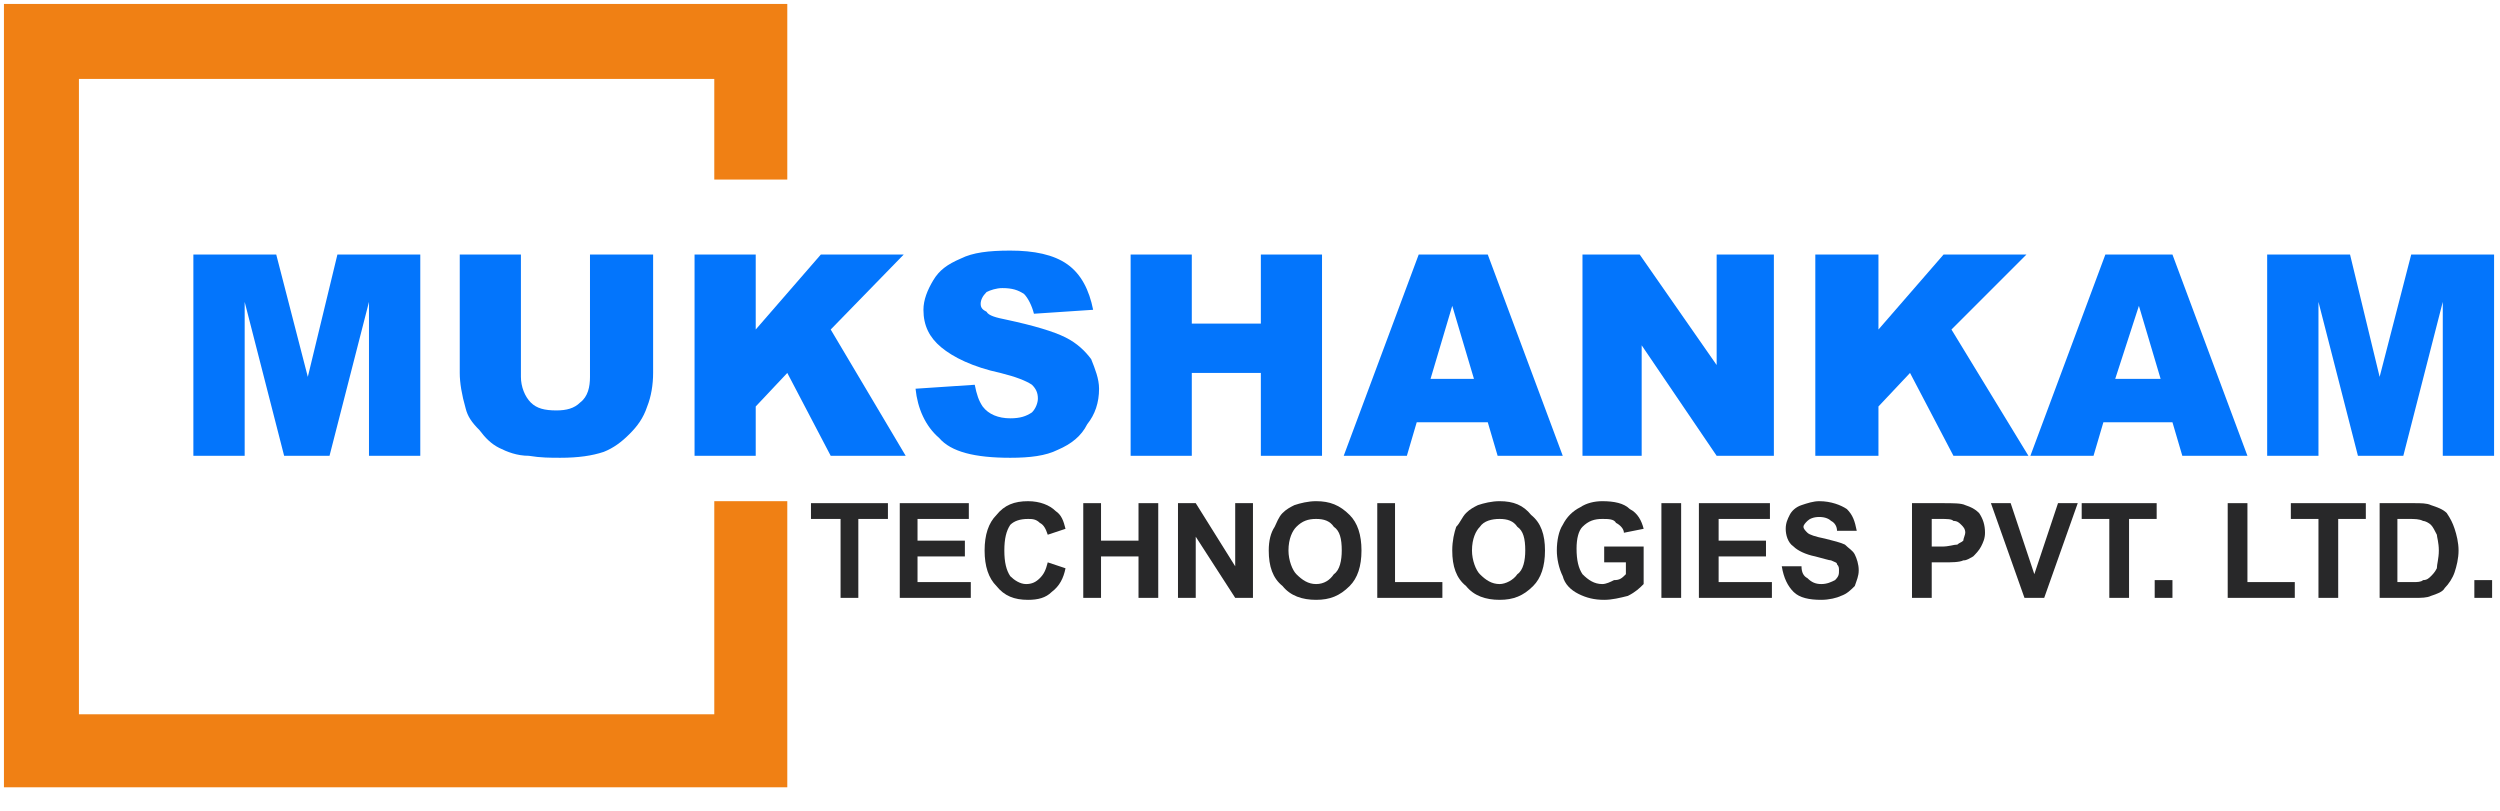
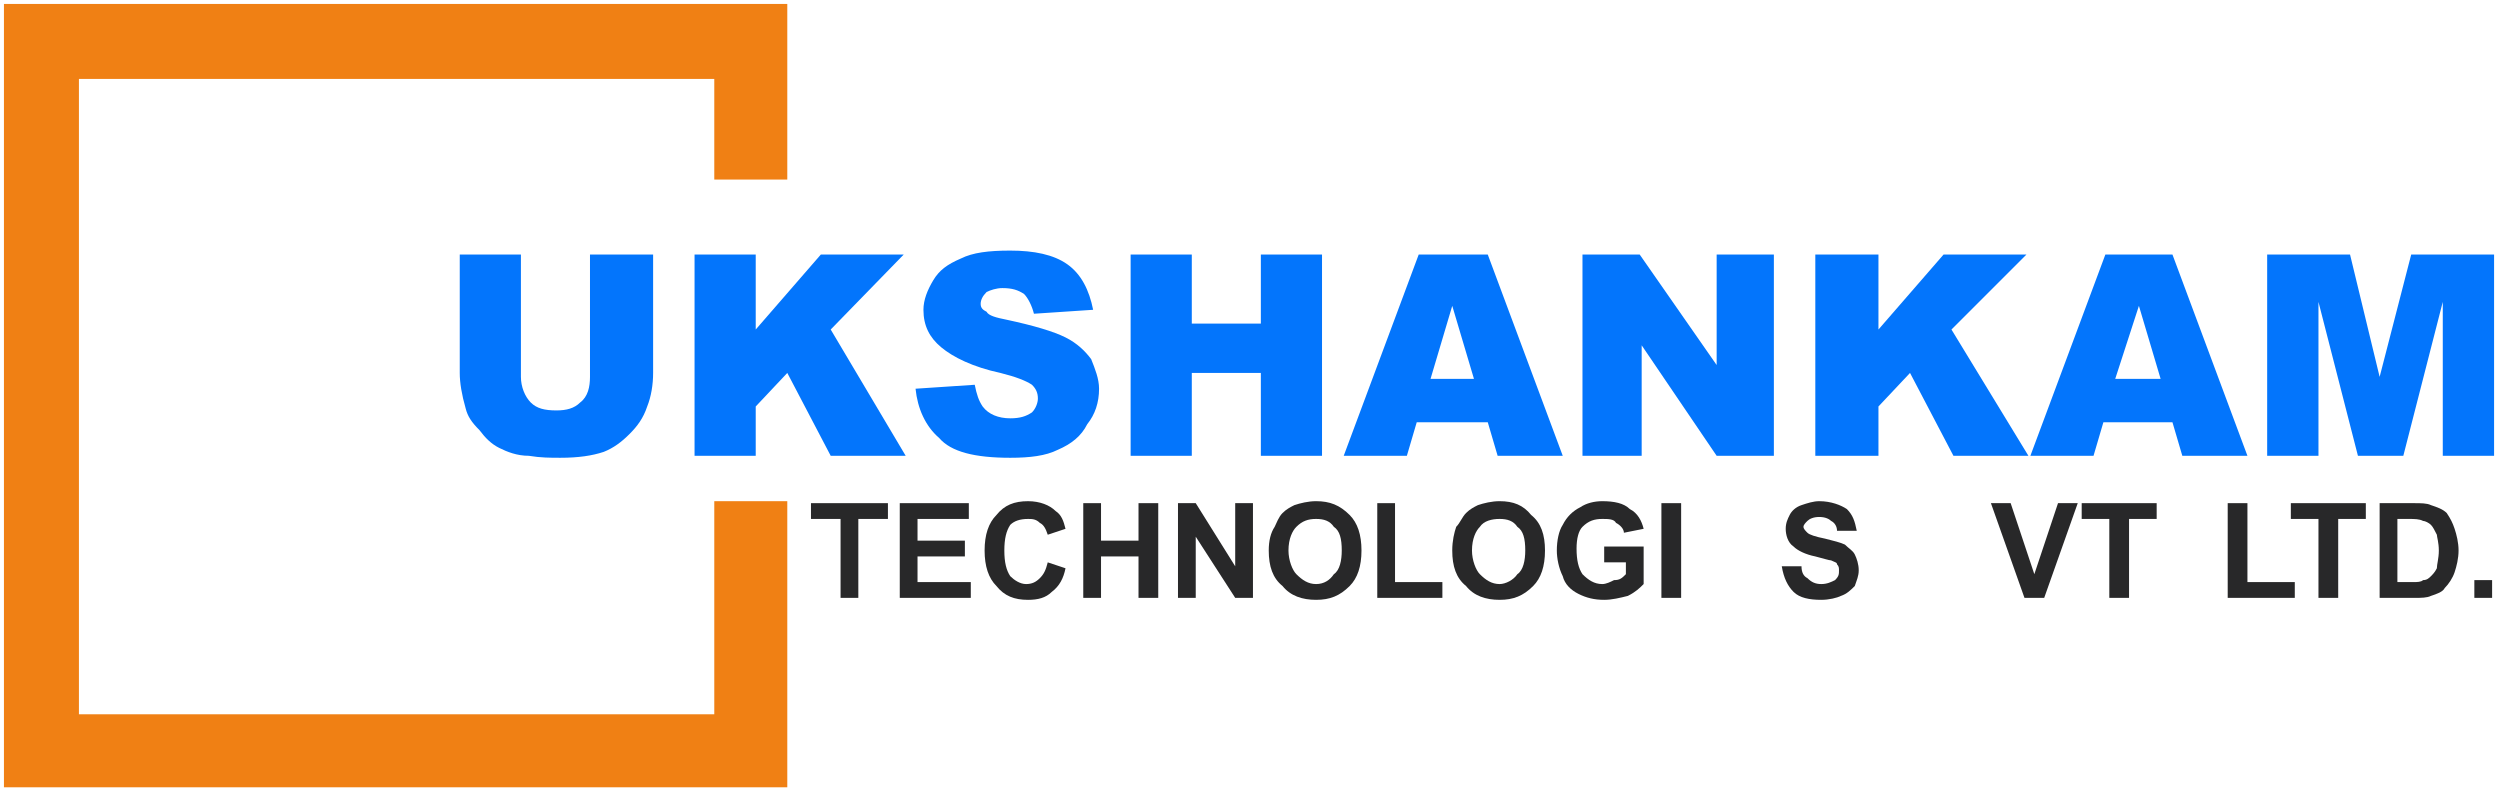
<svg xmlns="http://www.w3.org/2000/svg" xml:space="preserve" width="1267px" height="411px" version="1.1" style="shape-rendering:geometricPrecision; text-rendering:geometricPrecision; image-rendering:optimizeQuality; fill-rule:evenodd; clip-rule:evenodd" viewBox="0 0 1267 411">
  <defs>
    <style type="text/css">
   
    .fil2 {fill:#F08014}
    .fil0 {fill:#0375FC;fill-rule:nonzero}
    .fil1 {fill:#282829;fill-rule:nonzero}
   
  </style>
  </defs>
  <g id="Layer_x0020_1">
-     <polygon class="fil0" points="98,129 140,129 156,191 171,129 213,129 213,231 187,231 187,153 167,231 144,231 124,153 124,231 98,231 " />
    <path id="_1" class="fil0" d="M299 129l32 0 0 60c0,6 -1,12 -3,17 -2,6 -5,10 -9,14 -4,4 -8,7 -13,9 -6,2 -13,3 -22,3 -5,0 -10,0 -16,-1 -6,0 -11,-2 -15,-4 -4,-2 -7,-5 -10,-9 -4,-4 -6,-7 -7,-11 -2,-7 -3,-13 -3,-18l0 -60 31 0 0 62c0,5 2,10 5,13 3,3 7,4 13,4 5,0 9,-1 12,-4 4,-3 5,-8 5,-13l0 -62 0 0z" />
    <polygon id="_2" class="fil0" points="352,129 383,129 383,167 416,129 458,129 421,167 459,231 421,231 399,189 383,206 383,231 352,231 " />
    <path id="_3" class="fil0" d="M464 197l30 -2c1,5 2,8 4,11 3,4 8,6 14,6 5,0 8,-1 11,-3 2,-2 3,-5 3,-7 0,-3 -1,-5 -3,-7 -3,-2 -8,-4 -16,-6 -14,-3 -24,-8 -30,-13 -6,-5 -9,-11 -9,-19 0,-5 2,-10 5,-15 3,-5 7,-8 14,-11 6,-3 14,-4 25,-4 12,0 22,2 29,7 7,5 11,13 13,23l-30 2c-1,-4 -3,-8 -5,-10 -3,-2 -6,-3 -11,-3 -3,0 -6,1 -8,2 -2,2 -3,4 -3,6 0,2 1,3 3,4 1,2 5,3 10,4 14,3 24,6 30,9 6,3 10,7 13,11 2,5 4,10 4,15 0,7 -2,13 -6,18 -3,6 -8,10 -15,13 -6,3 -14,4 -24,4 -18,0 -30,-3 -36,-10 -7,-6 -11,-15 -12,-25l0 0z" />
    <polygon id="_4" class="fil0" points="573,129 604,129 604,164 639,164 639,129 670,129 670,231 639,231 639,189 604,189 604,231 573,231 " />
    <path id="_5" class="fil0" d="M754 214l-36 0 -5 17 -32 0 38 -102 35 0 38 102 -33 0 -5 -17zm-7 -22l-11 -37 -11 37 22 0 0 0z" />
    <polygon id="_6" class="fil0" points="802,129 831,129 870,185 870,129 899,129 899,231 870,231 832,175 832,231 802,231 " />
    <polygon id="_7" class="fil0" points="920,129 952,129 952,167 985,129 1027,129 989,167 1028,231 990,231 968,189 952,206 952,231 920,231 " />
    <path id="_8" class="fil0" d="M1101 214l-35 0 -5 17 -32 0 38 -102 34 0 38 102 -33 0 -5 -17zm-6 -22l-11 -37 -12 37 23 0 0 0z" />
    <polygon id="_9" class="fil0" points="1149,129 1191,129 1206,191 1222,129 1264,129 1264,231 1238,231 1238,153 1218,231 1195,231 1175,153 1175,231 1149,231 " />
    <polygon class="fil1" points="426,303 426,263 411,263 411,255 450,255 450,263 435,263 435,303 " />
    <polygon id="_1_0" class="fil1" points="456,303 456,255 491,255 491,263 465,263 465,274 489,274 489,282 465,282 465,295 492,295 492,303 " />
    <path id="_2_1" class="fil1" d="M531 285l9 3c-1,5 -3,9 -7,12 -3,3 -7,4 -12,4 -7,0 -12,-2 -16,-7 -4,-4 -6,-10 -6,-18 0,-8 2,-14 6,-18 4,-5 9,-7 16,-7 6,0 11,2 14,5 3,2 4,5 5,9l-9 3c-1,-3 -2,-5 -4,-6 -2,-2 -4,-2 -6,-2 -4,0 -7,1 -9,3 -2,3 -3,7 -3,13 0,6 1,10 3,13 2,2 5,4 8,4 3,0 5,-1 7,-3 2,-2 3,-4 4,-8l0 0z" />
    <polygon id="_3_2" class="fil1" points="549,303 549,255 558,255 558,274 577,274 577,255 587,255 587,303 577,303 577,282 558,282 558,303 " />
    <polygon id="_4_3" class="fil1" points="597,303 597,255 606,255 626,287 626,255 635,255 635,303 626,303 606,272 606,303 " />
    <path id="_5_4" class="fil1" d="M643 279c0,-5 1,-9 3,-12 1,-2 2,-5 4,-7 2,-2 4,-3 6,-4 3,-1 7,-2 11,-2 7,0 12,2 17,7 4,4 6,10 6,18 0,8 -2,14 -6,18 -5,5 -10,7 -17,7 -7,0 -13,-2 -17,-7 -5,-4 -7,-10 -7,-18l0 0zm10 0c0,5 2,10 4,12 3,3 6,5 10,5 4,0 7,-2 9,-5 3,-2 4,-7 4,-12 0,-6 -1,-10 -4,-12 -2,-3 -5,-4 -9,-4 -4,0 -7,1 -10,4 -2,2 -4,6 -4,12z" />
    <polygon id="_6_5" class="fil1" points="698,303 698,255 707,255 707,295 731,295 731,303 " />
    <path id="_7_6" class="fil1" d="M736 279c0,-5 1,-9 2,-12 2,-2 3,-5 5,-7 2,-2 4,-3 6,-4 3,-1 7,-2 11,-2 7,0 12,2 16,7 5,4 7,10 7,18 0,8 -2,14 -6,18 -5,5 -10,7 -17,7 -7,0 -13,-2 -17,-7 -5,-4 -7,-10 -7,-18l0 0zm10 0c0,5 2,10 4,12 3,3 6,5 10,5 3,0 7,-2 9,-5 3,-2 4,-7 4,-12 0,-6 -1,-10 -4,-12 -2,-3 -5,-4 -9,-4 -4,0 -8,1 -10,4 -2,2 -4,6 -4,12z" />
    <path id="_8_7" class="fil1" d="M813 285l0 -8 20 0 0 19c-2,2 -4,4 -8,6 -4,1 -8,2 -12,2 -5,0 -9,-1 -13,-3 -4,-2 -7,-5 -8,-9 -2,-4 -3,-9 -3,-13 0,-5 1,-10 3,-13 2,-4 5,-7 9,-9 3,-2 7,-3 11,-3 6,0 11,1 14,4 4,2 6,6 7,10l-10 2c0,-2 -2,-4 -4,-5 -1,-2 -4,-2 -7,-2 -4,0 -7,1 -10,4 -2,2 -3,6 -3,11 0,6 1,10 3,13 3,3 6,5 10,5 2,0 4,-1 6,-2 3,0 4,-1 6,-3l0 -6 -11 0 0 0z" />
    <polygon id="_9_8" class="fil1" points="842,303 842,255 852,255 852,303 " />
-     <polygon id="_10" class="fil1" points="861,303 861,255 897,255 897,263 871,263 871,274 895,274 895,282 871,282 871,295 898,295 898,303 " />
    <path id="_11" class="fil1" d="M903 287l10 0c0,3 1,5 3,6 2,2 4,3 7,3 3,0 5,-1 7,-2 2,-2 2,-3 2,-5 0,-1 0,-2 -1,-3 0,-1 -1,-1 -3,-2 -1,0 -4,-1 -8,-2 -5,-1 -9,-3 -11,-5 -3,-2 -4,-6 -4,-9 0,-3 1,-5 2,-7 1,-2 3,-4 6,-5 3,-1 6,-2 9,-2 6,0 11,2 14,4 3,3 4,6 5,11l-10 0c0,-2 -1,-4 -3,-5 -1,-1 -3,-2 -6,-2 -3,0 -5,1 -6,2 -1,1 -2,2 -2,3 0,1 1,2 2,3 1,1 4,2 9,3 4,1 8,2 10,3 2,2 4,3 5,5 1,2 2,5 2,8 0,3 -1,5 -2,8 -2,2 -4,4 -7,5 -2,1 -6,2 -10,2 -6,0 -11,-1 -14,-4 -3,-3 -5,-7 -6,-13l0 0z" />
-     <path id="_12" class="fil1" d="M969 303l0 -48 15 0c6,0 10,0 12,1 3,1 5,2 7,4 2,3 3,6 3,10 0,3 -1,5 -2,7 -1,2 -3,4 -4,5 -2,1 -3,2 -5,2 -2,1 -6,1 -10,1l-6 0 0 18 -10 0zm10 -40l0 14 5 0c4,0 6,-1 8,-1 1,-1 2,-1 3,-2 0,-1 1,-3 1,-4 0,-2 -1,-3 -2,-4 -1,-1 -2,-2 -4,-2 -1,-1 -3,-1 -7,-1l-4 0 0 0z" />
    <polygon id="_13" class="fil1" points="1026,303 1009,255 1019,255 1031,291 1043,255 1053,255 1036,303 " />
    <polygon id="_14" class="fil1" points="1069,303 1069,263 1055,263 1055,255 1093,255 1093,263 1079,263 1079,303 " />
-     <polygon id="_15" class="fil1" points="1092,303 1092,294 1101,294 1101,303 " />
    <polygon id="_16" class="fil1" points="1129,303 1129,255 1139,255 1139,295 1163,295 1163,303 " />
    <polygon id="_17" class="fil1" points="1175,303 1175,263 1161,263 1161,255 1199,255 1199,263 1185,263 1185,303 " />
    <path id="_18" class="fil1" d="M1206 255l17 0c4,0 7,0 9,1 3,1 6,2 8,4 2,3 3,5 4,8 1,3 2,7 2,11 0,4 -1,8 -2,11 -1,3 -3,6 -5,8 -1,2 -4,3 -7,4 -2,1 -5,1 -8,1l-18 0 0 -48zm9 8l0 32 8 0c2,0 4,0 5,-1 2,0 3,-1 4,-2 1,-1 2,-2 3,-4 0,-2 1,-5 1,-9 0,-4 -1,-7 -1,-8 -1,-2 -2,-4 -3,-5 -1,-1 -3,-2 -4,-2 -2,-1 -4,-1 -8,-1l-5 0 0 0z" />
    <polygon id="_19" class="fil1" points="1254,303 1254,294 1263,294 1263,303 " />
    <polygon class="fil2" points="2,399 399,399 399,254 362,254 362,362 40,362 40,40 362,40 362,91 399,91 399,2 2,2 " />
  </g>
</svg>